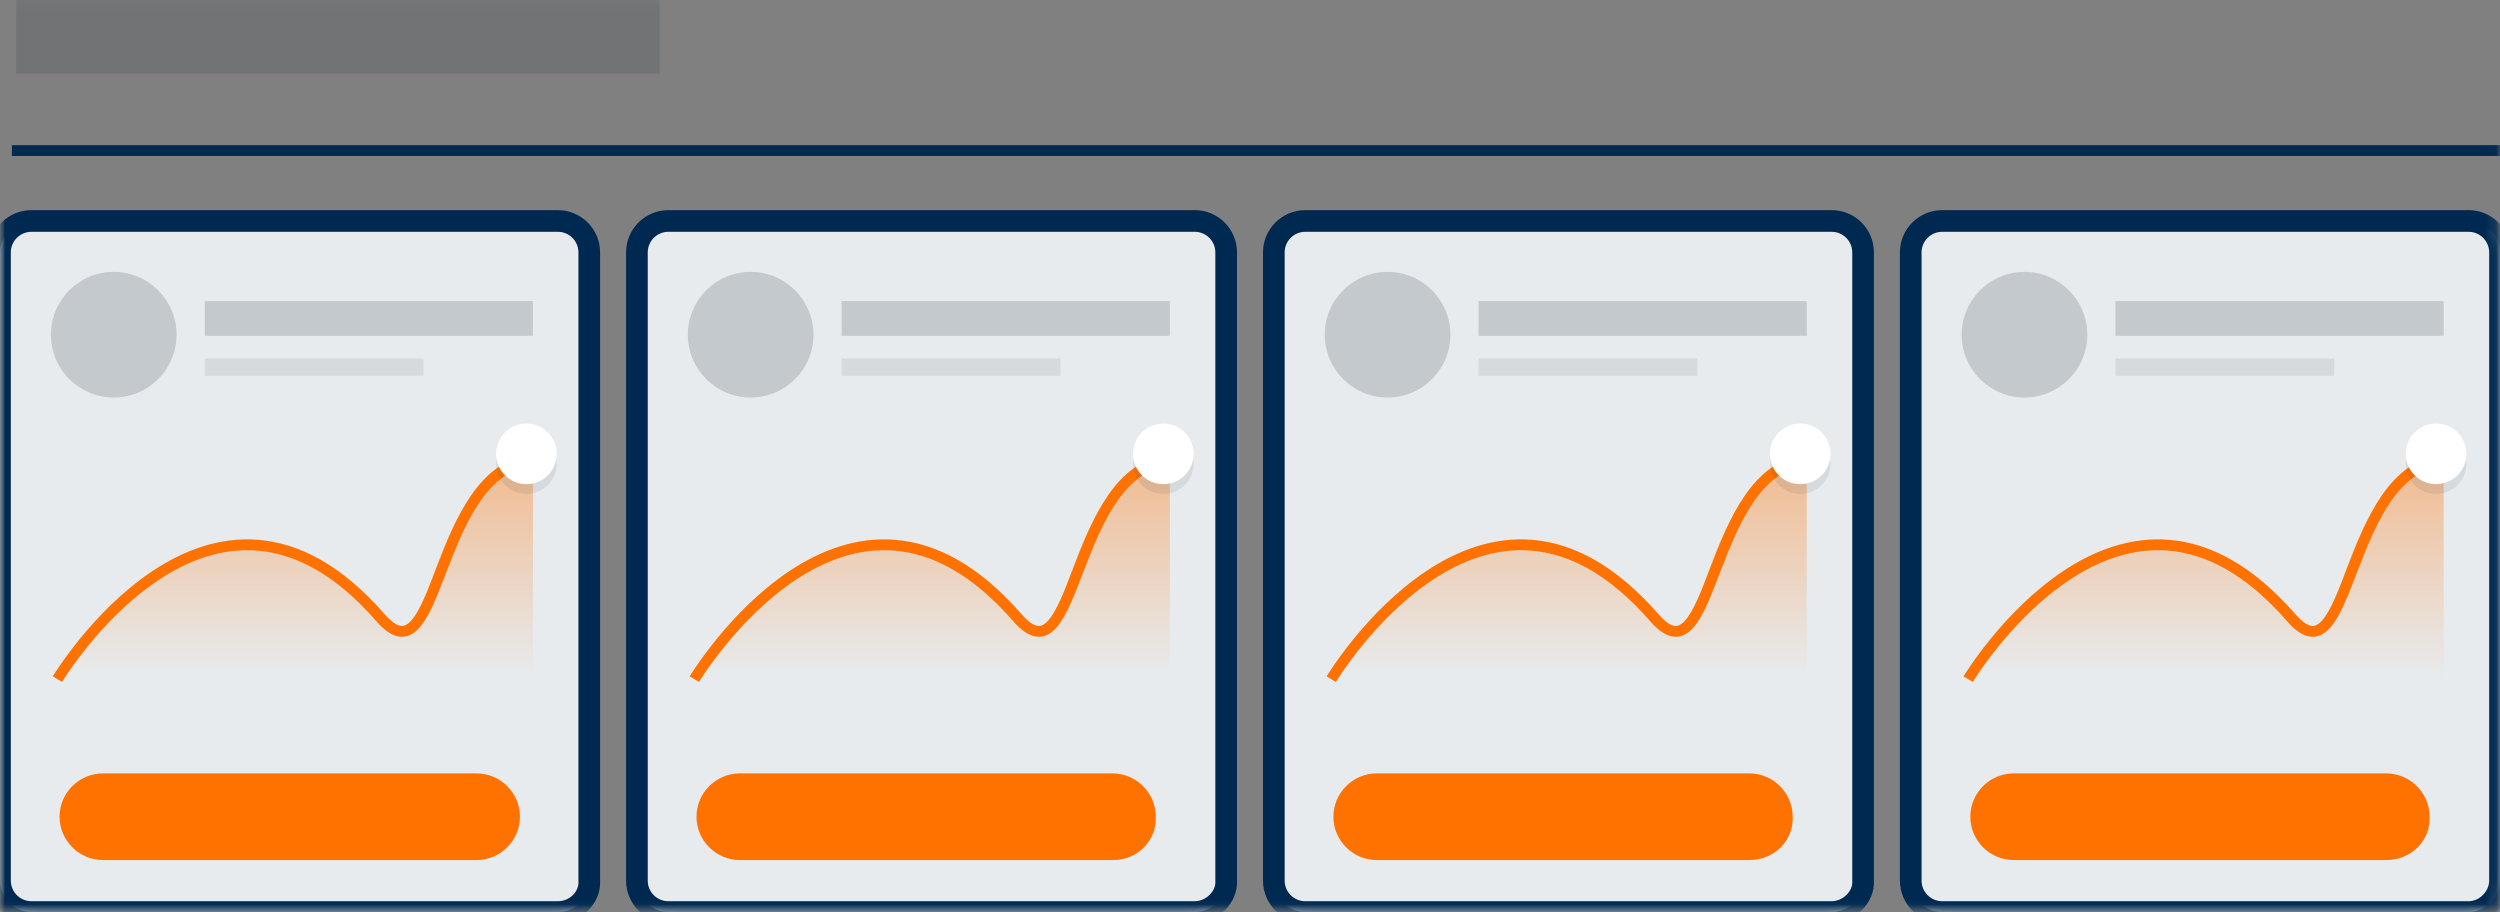
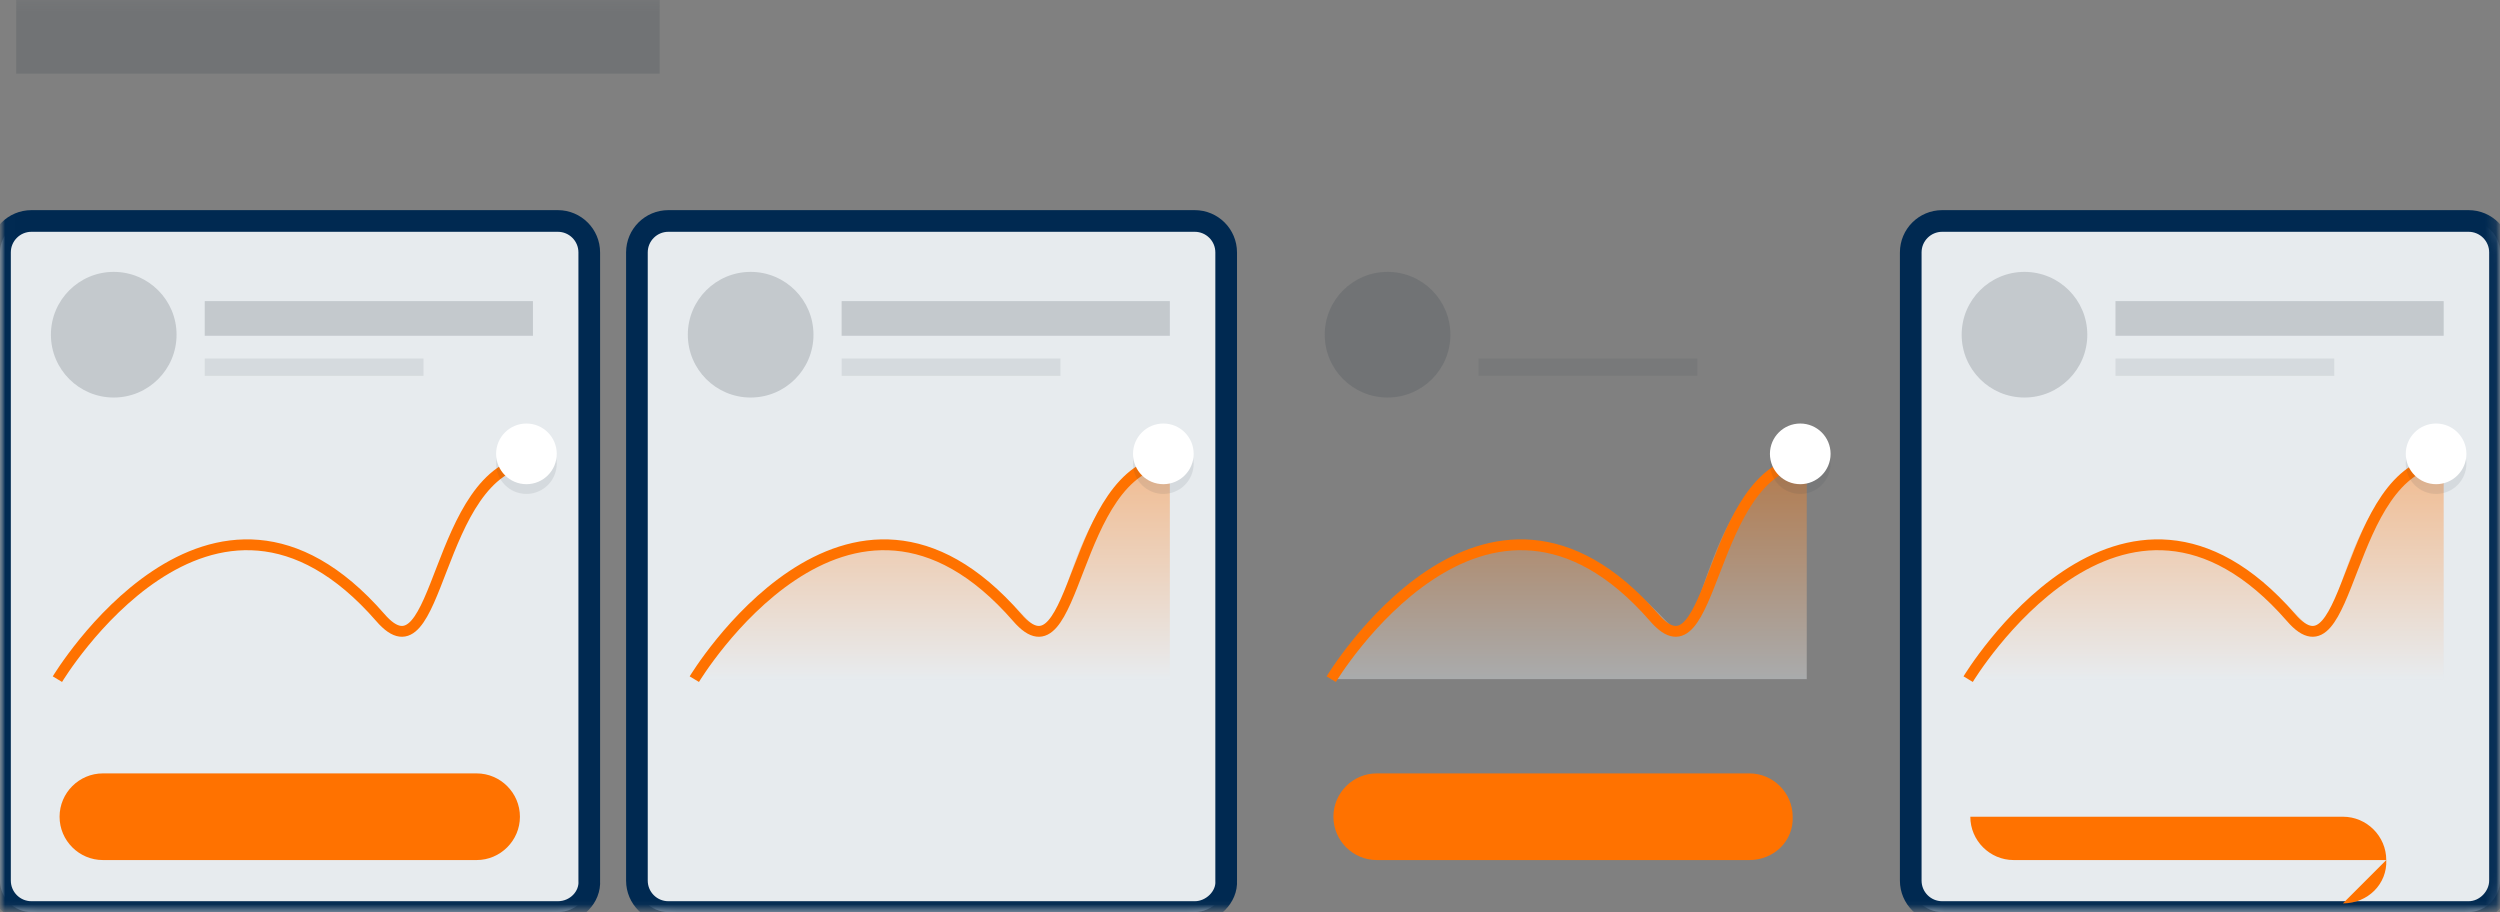
<svg xmlns="http://www.w3.org/2000/svg" xmlns:xlink="http://www.w3.org/1999/xlink" width="230.8" height="84.2" viewBox="0 0 230.8 84.2">
  <rect x="0" y="0" width="230.8" height="84.2" fill="#808080" stroke="none" />
  <defs>
    <rect id="rect-1" width="230.8" height="84.2" x="0" y="0" />
    <mask id="mask-2" maskContentUnits="userSpaceOnUse" maskUnits="userSpaceOnUse">
      <rect width="230.8" height="84.2" x="0" y="0" fill="black" />
      <use fill="white" xlink:href="#rect-1" />
    </mask>
    <path id="path-3" fill-rule="evenodd" d="M51.5 84.2H2.9c-1.6 0-2.9-1.3-2.9-2.9v-58c0-1.6 1.3-2.9 2.9-2.9h48.6c1.6 0 2.9 1.3 2.9 2.9v58c.1 1.5-1.2 2.9-2.9 2.9z" />
    <mask id="mask-4" x="0" y="0" maskContentUnits="userSpaceOnUse" maskUnits="userSpaceOnUse">
      <rect width="230.8" height="84.2" x="0" y="0" fill="black" />
      <use fill="white" xlink:href="#path-3" />
    </mask>
    <linearGradient id="linearGradient-9" x1="27.274" x2="27.274" y1="62.658" y2="42.464" gradientUnits="userSpaceOnUse">
      <stop offset="0" stop-color="rgb(231,235,238)" />
      <stop offset="1" stop-color="rgb(255,114,0)" />
    </linearGradient>
    <path id="path-14" fill-rule="evenodd" d="M110.3 84.2H61.7c-1.6 0-2.9-1.3-2.9-2.9v-58c0-1.6 1.3-2.9 2.9-2.9h48.6c1.6 0 2.9 1.3 2.9 2.9v58c.1 1.5-1.3 2.9-2.9 2.9z" />
    <mask id="mask-15" x="0" y="0" maskContentUnits="userSpaceOnUse" maskUnits="userSpaceOnUse">
      <rect width="230.8" height="84.2" x="0" y="0" fill="black" />
      <use fill="white" xlink:href="#path-14" />
    </mask>
    <linearGradient id="linearGradient-20" x1="86.065" x2="86.065" y1="62.658" y2="42.464" gradientUnits="userSpaceOnUse">
      <stop offset="0" stop-color="rgb(231,235,238)" />
      <stop offset="1" stop-color="rgb(255,114,0)" />
    </linearGradient>
-     <path id="path-25" fill-rule="evenodd" d="M169.1 84.2h-48.6c-1.6 0-2.9-1.3-2.9-2.9v-58c0-1.6 1.3-2.9 2.9-2.9h48.6c1.6 0 2.9 1.3 2.9 2.9v58c.1 1.5-1.3 2.9-2.9 2.9z" />
    <mask id="mask-26" x="0" y="0" maskContentUnits="userSpaceOnUse" maskUnits="userSpaceOnUse">
      <rect width="230.8" height="84.2" x="0" y="0" fill="black" />
      <use fill="white" xlink:href="#path-25" />
    </mask>
    <linearGradient id="linearGradient-31" x1="144.855" x2="144.855" y1="62.658" y2="42.464" gradientUnits="userSpaceOnUse">
      <stop offset="0" stop-color="rgb(231,235,238)" />
      <stop offset="1" stop-color="rgb(255,114,0)" />
    </linearGradient>
    <path id="path-36" fill-rule="evenodd" d="M227.9 84.2h-48.6c-1.6 0-2.9-1.3-2.9-2.9v-58c0-1.6 1.3-2.9 2.9-2.9h48.6c1.6 0 2.9 1.3 2.9 2.9v58c0 1.5-1.3 2.9-2.9 2.9z" />
    <mask id="mask-37" x="0" y="0" maskContentUnits="userSpaceOnUse" maskUnits="userSpaceOnUse">
      <rect width="230.8" height="84.2" x="0" y="0" fill="black" />
      <use fill="white" xlink:href="#path-36" />
    </mask>
    <linearGradient id="linearGradient-42" x1="203.645" x2="203.645" y1="62.658" y2="42.464" gradientUnits="userSpaceOnUse">
      <stop offset="0" stop-color="rgb(231,235,238)" />
      <stop offset="1" stop-color="rgb(255,114,0)" />
    </linearGradient>
  </defs>
  <g>
    <use fill="none" xlink:href="#rect-1" />
    <g mask="url(#mask-2)">
      <g>
        <g>
          <use fill="rgb(231,235,238)" xlink:href="#path-3" />
          <use fill-opacity="0" stroke="rgb(0,41,81)" stroke-linecap="butt" stroke-linejoin="miter" stroke-width="2" mask="url(#mask-4)" xlink:href="#path-3" />
        </g>
        <g opacity=".2">
          <rect width="30.3" height="3.2" x="18.9" y="27.8" fill="rgb(54,65,74)" rx="0" ry="0" />
        </g>
        <g opacity=".1">
          <rect width="20.2" height="1.6" x="18.9" y="33.1" fill="rgb(54,65,74)" rx="0" ry="0" />
        </g>
        <g opacity=".2">
          <ellipse cx="10.5" cy="30.9" fill="rgb(54,65,74)" rx="5.8" ry="5.8" />
        </g>
        <g opacity=".4">
-           <path fill="url(#linearGradient-9)" fill-rule="evenodd" d="M49.2 42.5c-9.2.8-9.9 18.3-12.1 15.8-17.6-20-31.8 4.4-31.8 4.4h43.9V42.5z" />
-         </g>
+           </g>
        <path fill-opacity="0" fill-rule="evenodd" stroke="rgb(255,114,0)" stroke-dasharray="0 0 0 0" stroke-linecap="butt" stroke-linejoin="miter" stroke-width="1" d="M49.2 42.5c-9.2.8-8.5 21-14.1 14.5-15.6-17.9-29.8 5.7-29.8 5.7" />
        <g>
          <g opacity=".1">
            <ellipse cx="48.6" cy="42.8" fill="rgb(54,65,74)" rx="2.8" ry="2.8" />
          </g>
          <ellipse cx="48.6" cy="41.9" fill="rgb(255,255,255)" rx="2.8" ry="2.8" />
        </g>
        <path fill="rgb(255,114,0)" fill-rule="evenodd" d="M44 79.4H9.5c-2.2 0-4-1.8-4-4s1.8-4 4-4H44c2.2 0 4 1.8 4 4s-1.8 4-4 4z" />
      </g>
      <g>
        <g>
          <use fill="rgb(231,235,238)" xlink:href="#path-14" />
          <use fill-opacity="0" stroke="rgb(0,41,81)" stroke-linecap="butt" stroke-linejoin="miter" stroke-width="2" mask="url(#mask-15)" xlink:href="#path-14" />
        </g>
        <g opacity=".2">
          <rect width="30.3" height="3.2" x="77.7" y="27.8" fill="rgb(54,65,74)" rx="0" ry="0" />
        </g>
        <g opacity=".1">
          <rect width="20.2" height="1.6" x="77.7" y="33.1" fill="rgb(54,65,74)" rx="0" ry="0" />
        </g>
        <g opacity=".2">
          <ellipse cx="69.3" cy="30.9" fill="rgb(54,65,74)" rx="5.8" ry="5.8" />
        </g>
        <g opacity=".4">
          <path fill="url(#linearGradient-20)" fill-rule="evenodd" d="M108 42.5c-9.2.8-9.9 18.3-12.1 15.8-17.6-20-31.8 4.4-31.8 4.4H108V42.5z" />
        </g>
        <path fill-opacity="0" fill-rule="evenodd" stroke="rgb(255,114,0)" stroke-dasharray="0 0 0 0" stroke-linecap="butt" stroke-linejoin="miter" stroke-width="1" d="M108 42.5c-9.2.8-8.5 21-14.1 14.5-15.6-17.9-29.8 5.7-29.8 5.7" />
        <g>
          <g opacity=".1">
            <ellipse cx="107.4" cy="42.8" fill="rgb(54,65,74)" rx="2.8" ry="2.8" />
          </g>
          <ellipse cx="107.4" cy="41.9" fill="rgb(255,255,255)" rx="2.8" ry="2.8" />
        </g>
-         <path fill="rgb(255,114,0)" fill-rule="evenodd" d="M102.8 79.4H68.3c-2.2 0-4-1.8-4-4s1.8-4 4-4h34.4c2.2 0 4 1.8 4 4 .1 2.2-1.7 4-3.9 4z" />
      </g>
      <g>
        <g>
          <use fill="rgb(231,235,238)" xlink:href="#path-25" />
          <use fill-opacity="0" stroke="rgb(0,41,81)" stroke-linecap="butt" stroke-linejoin="miter" stroke-width="2" mask="url(#mask-26)" xlink:href="#path-25" />
        </g>
        <g opacity=".2">
-           <rect width="30.3" height="3.2" x="136.5" y="27.8" fill="rgb(54,65,74)" rx="0" ry="0" />
-         </g>
+           </g>
        <g opacity=".1">
          <rect width="20.2" height="1.6" x="136.5" y="33.1" fill="rgb(54,65,74)" rx="0" ry="0" />
        </g>
        <g opacity=".2">
          <ellipse cx="128.1" cy="30.9" fill="rgb(54,65,74)" rx="5.8" ry="5.8" />
        </g>
        <g opacity=".4">
          <path fill="url(#linearGradient-31)" fill-rule="evenodd" d="M166.8 42.5c-9.2.8-9.9 18.3-12.1 15.8-17.6-20-31.8 4.4-31.8 4.4h43.9V42.5z" />
        </g>
        <path fill-opacity="0" fill-rule="evenodd" stroke="rgb(255,114,0)" stroke-dasharray="0 0 0 0" stroke-linecap="butt" stroke-linejoin="miter" stroke-width="1" d="M166.8 42.5c-9.2.8-8.5 21-14.1 14.5-15.6-17.9-29.8 5.7-29.8 5.7" />
        <g>
          <g opacity=".1">
            <ellipse cx="166.2" cy="42.8" fill="rgb(54,65,74)" rx="2.8" ry="2.8" />
          </g>
          <ellipse cx="166.2" cy="41.9" fill="rgb(255,255,255)" rx="2.8" ry="2.8" />
        </g>
        <path fill="rgb(255,114,0)" fill-rule="evenodd" d="M161.5 79.4h-34.4c-2.2 0-4-1.8-4-4s1.8-4 4-4h34.4c2.2 0 4 1.8 4 4 .1 2.2-1.7 4-4 4z" />
      </g>
      <g>
        <g>
          <use fill="rgb(231,235,238)" xlink:href="#path-36" />
          <use fill-opacity="0" stroke="rgb(0,41,81)" stroke-linecap="butt" stroke-linejoin="miter" stroke-width="2" mask="url(#mask-37)" xlink:href="#path-36" />
        </g>
        <g opacity=".2">
          <rect width="30.3" height="3.2" x="195.3" y="27.8" fill="rgb(54,65,74)" rx="0" ry="0" />
        </g>
        <g opacity=".1">
          <rect width="20.2" height="1.6" x="195.3" y="33.1" fill="rgb(54,65,74)" rx="0" ry="0" />
        </g>
        <g opacity=".2">
          <ellipse cx="186.9" cy="30.9" fill="rgb(54,65,74)" rx="5.8" ry="5.8" />
        </g>
        <g opacity=".4">
          <path fill="url(#linearGradient-42)" fill-rule="evenodd" d="M225.6 42.5c-9.2.8-9.9 18.3-12.1 15.8-17.6-20-31.8 4.4-31.8 4.4h43.9V42.5z" />
        </g>
        <path fill-opacity="0" fill-rule="evenodd" stroke="rgb(255,114,0)" stroke-dasharray="0 0 0 0" stroke-linecap="butt" stroke-linejoin="miter" stroke-width="1" d="M225.6 42.5c-9.2.8-8.5 21-14.1 14.5-15.6-17.9-29.8 5.7-29.8 5.7" />
        <g>
          <g opacity=".1">
            <ellipse cx="224.9" cy="42.8" fill="rgb(54,65,74)" rx="2.8" ry="2.8" />
          </g>
          <ellipse cx="224.9" cy="41.9" fill="rgb(255,255,255)" rx="2.8" ry="2.8" />
        </g>
-         <path fill="rgb(255,114,0)" fill-rule="evenodd" d="M220.3 79.4h-34.4c-2.2 0-4-1.8-4-4s1.8-4 4-4h34.4c2.2 0 4 1.8 4 4 .1 2.2-1.7 4-4 4z" />
+         <path fill="rgb(255,114,0)" fill-rule="evenodd" d="M220.3 79.4h-34.4c-2.2 0-4-1.8-4-4h34.4c2.2 0 4 1.8 4 4 .1 2.2-1.7 4-4 4z" />
      </g>
      <g opacity=".2">
        <rect width="59.4" height="6.8" x="1.5" y="0" fill="rgb(54,65,74)" rx="0" ry="0" />
      </g>
-       <path fill-opacity="0" fill-rule="evenodd" stroke="rgb(0,41,81)" stroke-dasharray="0 0 0 0" stroke-linecap="butt" stroke-linejoin="miter" stroke-width="1" d="M1.1 13.9h229.7" />
    </g>
  </g>
</svg>